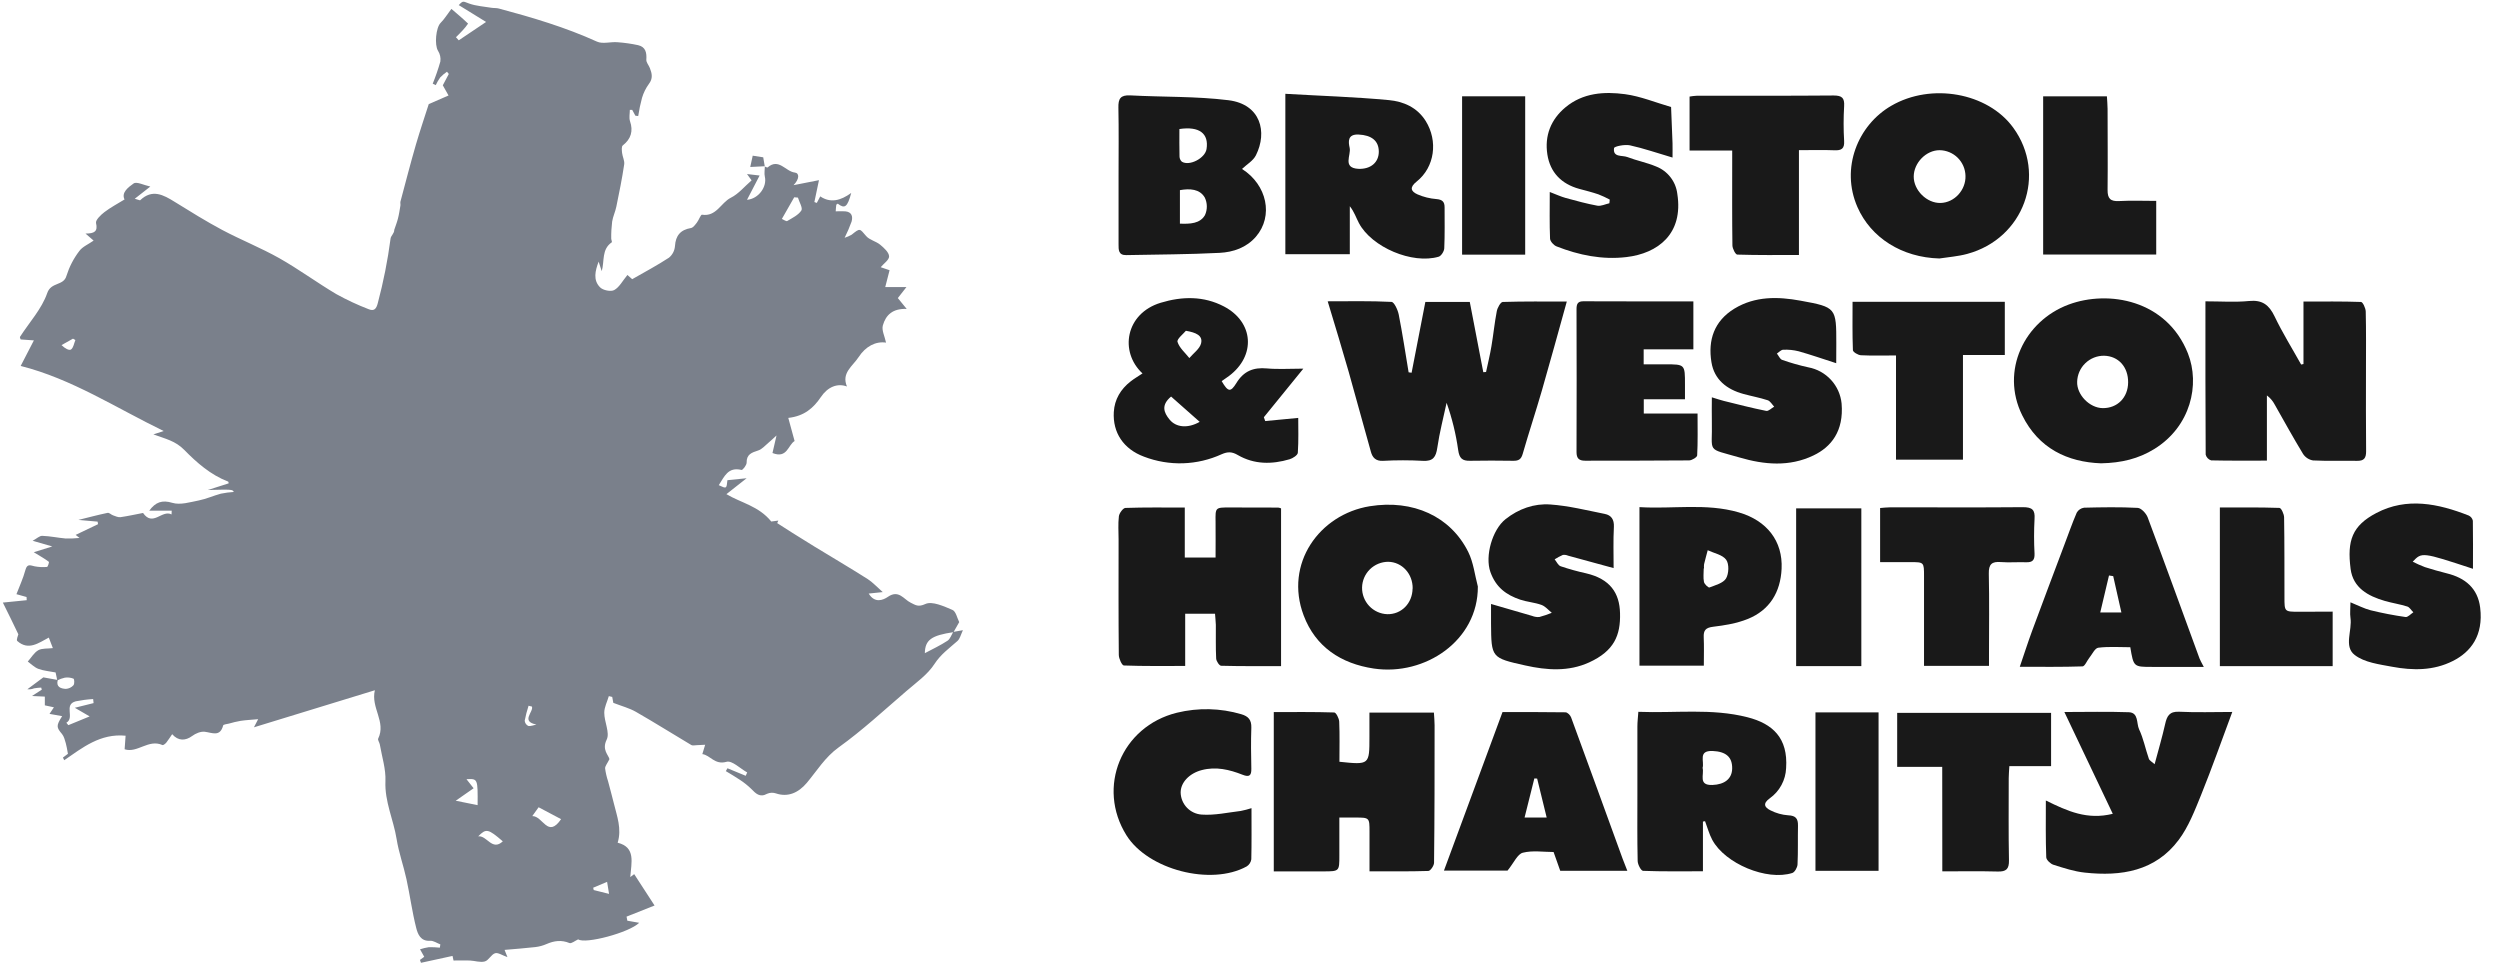
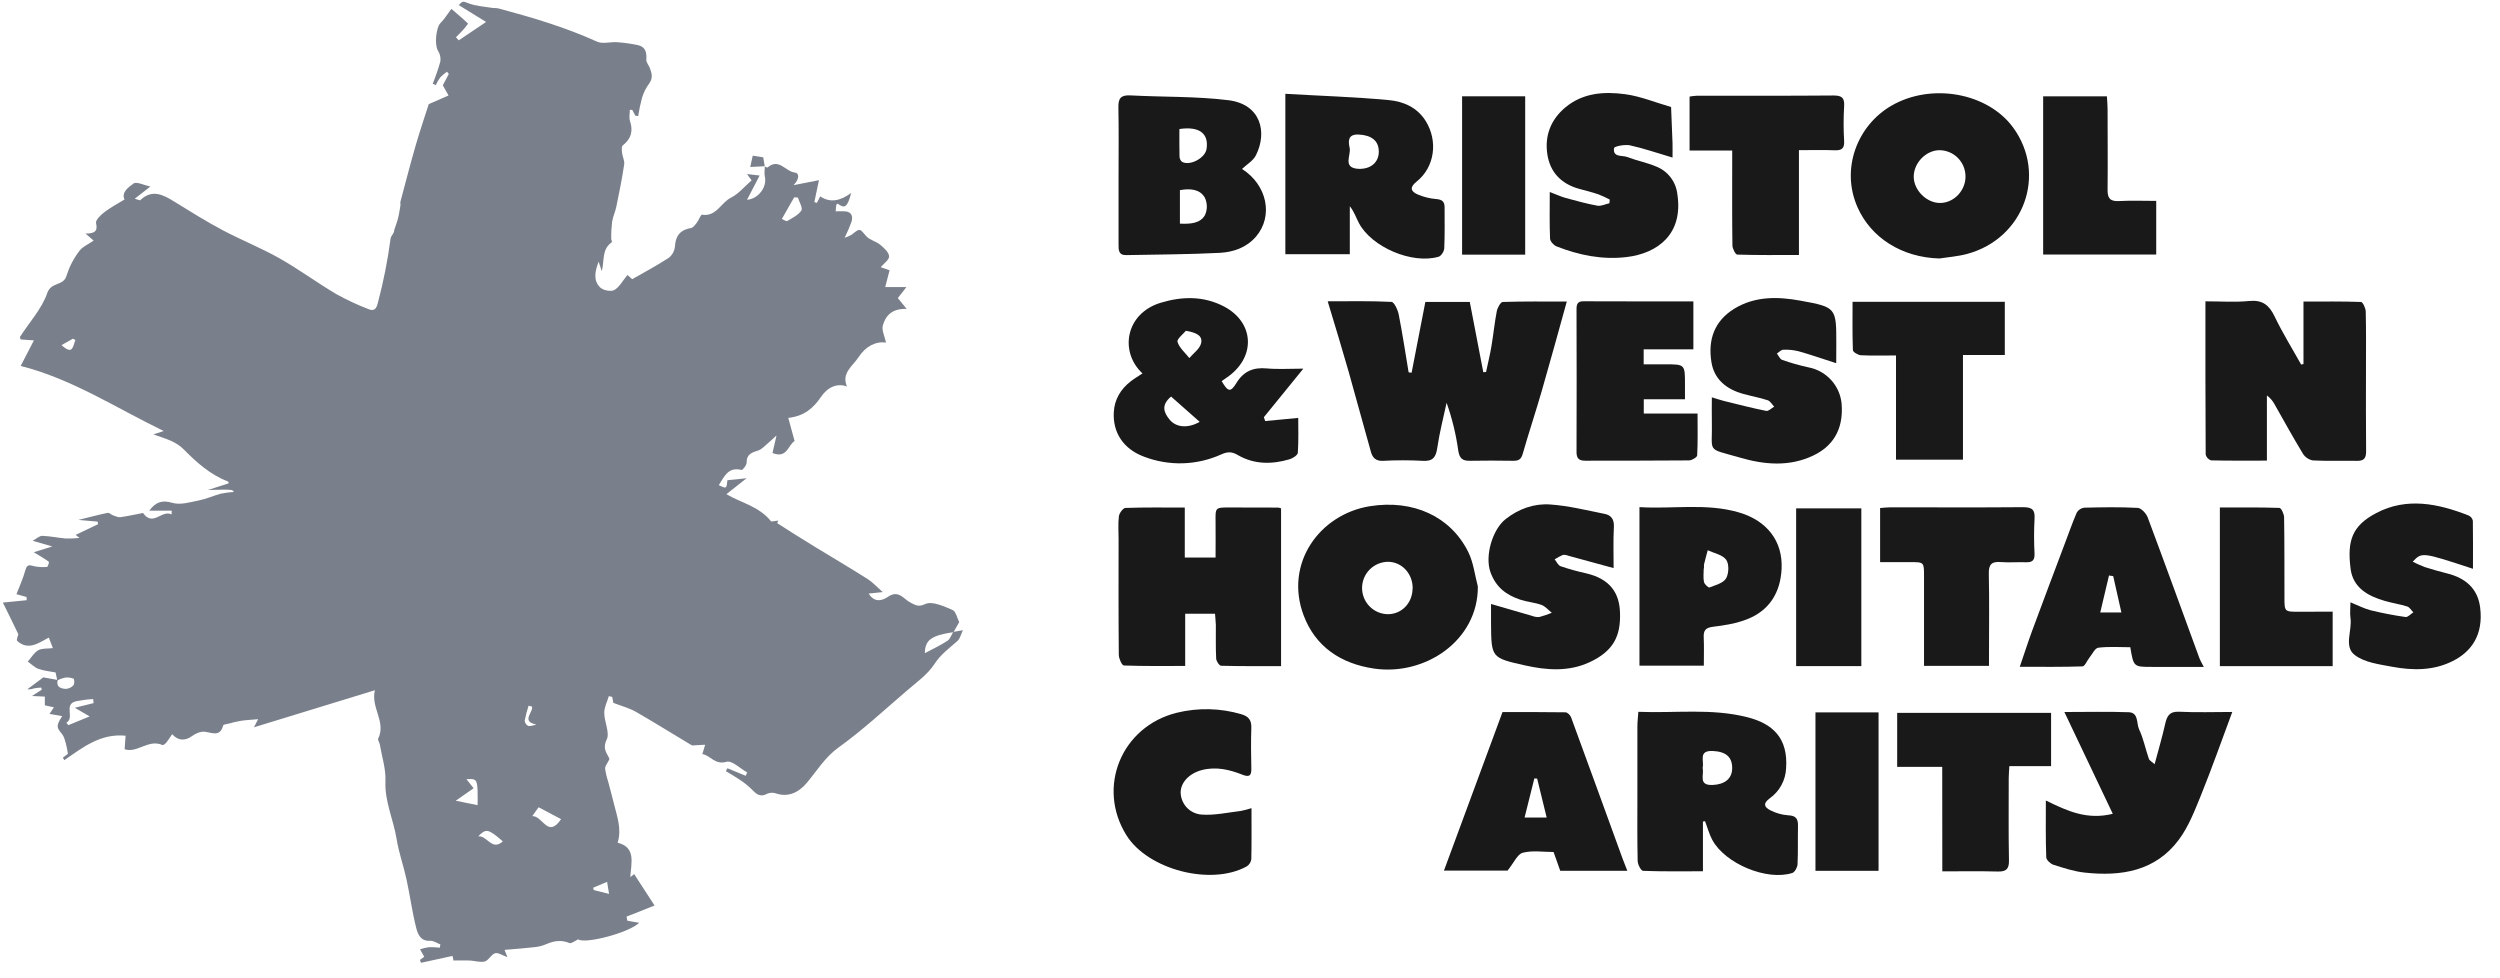
<svg xmlns="http://www.w3.org/2000/svg" width="92" height="36" viewBox="0 0 92 36" fill="none">
  <g clip-path="url(#clip0_2930_2249)">
    <path d="M28.142 6.127C28.179 6.141 28.234 6.175 28.248 6.162C28.658 5.803 28.91 6.312 29.249 6.35C29.419 6.368 29.427 6.582 29.203 6.814L30.138 6.63C30.073 6.939 30.021 7.186 29.969 7.435L30.058 7.468L30.185 7.227C30.564 7.483 30.936 7.382 31.325 7.101C31.186 7.627 31.085 7.693 30.829 7.495C30.81 7.51 30.778 7.522 30.775 7.539C30.763 7.617 30.761 7.689 30.754 7.777C30.882 7.777 30.994 7.768 31.105 7.777C31.347 7.799 31.392 7.967 31.337 8.158C31.264 8.36 31.178 8.559 31.082 8.751C31.172 8.722 31.259 8.684 31.341 8.637C31.656 8.384 31.632 8.405 31.874 8.686C31.998 8.832 32.235 8.877 32.389 9.004C32.529 9.121 32.712 9.283 32.719 9.433C32.725 9.564 32.514 9.705 32.41 9.833L32.736 9.944C32.682 10.155 32.634 10.338 32.577 10.563H33.358L33.04 10.969L33.366 11.368C32.854 11.349 32.599 11.587 32.489 11.975C32.439 12.151 32.557 12.374 32.606 12.608C32.225 12.552 31.855 12.745 31.595 13.144C31.379 13.475 30.956 13.724 31.168 14.223C30.817 14.091 30.459 14.239 30.209 14.61C29.94 15.009 29.602 15.313 29.009 15.379C29.087 15.666 29.164 15.936 29.241 16.23C29 16.372 28.971 16.889 28.427 16.671L28.576 16.025C28.442 16.147 28.361 16.226 28.275 16.297C28.153 16.397 28.042 16.534 27.9 16.578C27.661 16.656 27.47 16.718 27.476 17.027C27.476 17.12 27.329 17.305 27.287 17.294C26.787 17.17 26.651 17.551 26.451 17.854C26.737 17.99 26.737 17.99 26.769 17.671L27.476 17.599L26.732 18.185C27.274 18.509 27.92 18.619 28.383 19.192L28.643 19.157C28.628 19.188 28.614 19.22 28.601 19.251C28.787 19.37 28.973 19.491 29.161 19.609C29.43 19.777 29.697 19.946 29.968 20.111C30.622 20.51 31.284 20.899 31.928 21.308C32.112 21.424 32.263 21.594 32.485 21.789L31.968 21.843C32.191 22.212 32.5 22.084 32.674 21.964C33.075 21.689 33.253 22.052 33.513 22.179C33.691 22.266 33.788 22.35 34.054 22.227C34.304 22.112 34.732 22.31 35.05 22.445C35.178 22.498 35.224 22.748 35.299 22.894C35.235 23.008 35.162 23.136 35.089 23.263C34.28 23.384 34.043 23.545 34.034 24.037C34.327 23.882 34.609 23.749 34.867 23.58C34.967 23.515 35.011 23.365 35.081 23.254L35.435 23.191C35.358 23.358 35.325 23.507 35.235 23.588C34.938 23.853 34.623 24.073 34.389 24.433C34.134 24.828 33.714 25.121 33.346 25.439C32.529 26.141 31.737 26.876 30.865 27.502C30.361 27.864 30.064 28.364 29.69 28.81C29.381 29.176 28.994 29.347 28.554 29.197C28.449 29.161 28.334 29.166 28.232 29.21C27.96 29.361 27.813 29.202 27.645 29.03C27.516 28.906 27.376 28.794 27.227 28.697C27.06 28.582 26.884 28.484 26.711 28.378L26.77 28.272L27.442 28.549L27.497 28.426C27.241 28.284 26.937 27.977 26.738 28.034C26.3 28.16 26.138 27.789 25.846 27.751L25.95 27.407C25.844 27.412 25.737 27.42 25.631 27.423C25.568 27.423 25.491 27.447 25.442 27.418C24.761 27.013 24.09 26.59 23.402 26.196C23.163 26.059 22.885 25.987 22.57 25.865L22.53 25.647L22.405 25.617C22.346 25.822 22.236 26.027 22.237 26.23C22.237 26.566 22.45 26.967 22.326 27.218C22.142 27.592 22.392 27.782 22.428 27.936C22.345 28.104 22.263 28.194 22.268 28.278C22.289 28.437 22.325 28.594 22.376 28.747C22.448 29.024 22.525 29.299 22.593 29.577C22.706 30.042 22.886 30.5 22.73 31.012C23.404 31.181 23.233 31.742 23.194 32.276L23.338 32.168C23.589 32.555 23.835 32.934 24.088 33.323L23.057 33.732C23.067 33.782 23.076 33.832 23.086 33.882L23.522 33.959C23.154 34.323 21.531 34.751 21.277 34.568C21.157 34.623 21.027 34.733 20.956 34.704C20.661 34.582 20.393 34.619 20.114 34.74C19.984 34.797 19.846 34.835 19.705 34.852C19.334 34.895 18.961 34.921 18.568 34.956C18.578 34.98 18.609 35.06 18.674 35.222C18.483 35.157 18.328 35.045 18.219 35.079C18.075 35.125 17.983 35.342 17.841 35.381C17.674 35.428 17.476 35.355 17.292 35.347C17.108 35.339 16.934 35.347 16.69 35.347C16.69 35.335 16.66 35.209 16.653 35.178L15.492 35.431C15.478 35.396 15.466 35.36 15.454 35.325L15.612 35.21L15.457 34.934C15.563 34.899 15.672 34.873 15.783 34.856C15.917 34.854 16.052 34.86 16.186 34.874L16.205 34.754C16.08 34.707 15.951 34.613 15.83 34.621C15.473 34.646 15.372 34.367 15.316 34.145C15.166 33.557 15.088 32.95 14.958 32.355C14.851 31.859 14.674 31.375 14.595 30.875C14.481 30.163 14.152 29.501 14.184 28.748C14.204 28.301 14.054 27.846 13.977 27.395C13.964 27.321 13.893 27.23 13.917 27.181C14.218 26.562 13.639 26.046 13.795 25.401L9.345 26.765L9.5 26.466C9.247 26.489 9.05 26.498 8.856 26.527C8.71 26.553 8.565 26.587 8.422 26.629C8.345 26.648 8.223 26.658 8.213 26.696C8.097 27.128 7.816 26.964 7.536 26.929C7.387 26.91 7.196 26.991 7.072 27.084C6.826 27.265 6.559 27.275 6.336 27.018C6.259 27.128 6.196 27.232 6.12 27.328C6.085 27.371 6.007 27.431 5.979 27.418C5.463 27.186 5.056 27.727 4.586 27.573L4.622 27.074C3.688 26.984 3.038 27.514 2.363 27.976L2.316 27.878L2.5 27.74C2.465 27.562 2.452 27.453 2.422 27.353C2.386 27.235 2.358 27.103 2.283 27.013C2.074 26.765 2.061 26.71 2.287 26.354L1.822 26.271L1.984 26.029L1.65 25.957V25.635L1.176 25.613L1.537 25.381L1.517 25.303C1.429 25.307 1.341 25.316 1.253 25.331C1.176 25.363 1.091 25.374 1.008 25.364L1.595 24.927L2.126 25.023C2.054 25.284 2.241 25.341 2.422 25.351C2.53 25.345 2.631 25.297 2.703 25.217C2.746 25.169 2.74 24.99 2.703 24.974C2.602 24.935 2.493 24.922 2.386 24.938C2.29 24.96 2.196 24.994 2.108 25.038L2.046 24.746C1.832 24.704 1.613 24.687 1.414 24.615C1.27 24.562 1.152 24.438 1.022 24.345C1.15 24.202 1.254 24.017 1.409 23.928C1.55 23.85 1.751 23.876 1.945 23.85C1.887 23.702 1.847 23.596 1.796 23.463C1.424 23.658 1.049 23.956 0.635 23.588C0.592 23.551 0.667 23.381 0.675 23.342C0.492 22.959 0.318 22.602 0.105 22.175L0.983 22.087L0.977 21.97L0.605 21.866C0.718 21.569 0.854 21.28 0.935 20.976C1 20.73 1.123 20.809 1.277 20.841C1.426 20.869 1.579 20.877 1.73 20.863C1.759 20.863 1.815 20.688 1.797 20.674C1.654 20.566 1.499 20.478 1.344 20.383L1.243 20.322L1.924 20.109L1.201 19.901C1.352 19.819 1.456 19.715 1.556 19.719C1.845 19.729 2.13 19.791 2.419 19.817C2.589 19.82 2.758 19.814 2.927 19.797L2.784 19.684L3.608 19.29L3.592 19.196L2.884 19.133C3.249 19.043 3.603 18.948 3.961 18.873C4.018 18.861 4.092 18.942 4.161 18.965C4.25 18.996 4.346 19.043 4.432 19.032C4.711 18.992 4.987 18.93 5.264 18.877C5.626 19.401 5.961 18.744 6.313 18.931L6.319 18.792H5.493C5.725 18.477 5.964 18.39 6.344 18.505C6.634 18.592 6.996 18.479 7.318 18.416C7.593 18.361 7.86 18.239 8.128 18.167C8.285 18.135 8.443 18.114 8.602 18.104C8.567 18.009 8.519 18.01 7.648 18.032L8.416 17.787C8.41 17.765 8.408 17.727 8.395 17.722C7.756 17.48 7.234 17.02 6.786 16.561C6.453 16.221 6.089 16.15 5.644 15.985L6.024 15.862C4.253 15.002 2.645 13.944 0.761 13.467L1.247 12.526L0.76 12.492C0.753 12.463 0.723 12.415 0.736 12.396C1.08 11.861 1.537 11.368 1.738 10.785C1.882 10.367 2.344 10.528 2.447 10.147C2.55 9.82 2.708 9.514 2.916 9.241C3.034 9.077 3.257 8.988 3.445 8.854L3.147 8.595C3.474 8.595 3.607 8.518 3.534 8.208C3.509 8.101 3.708 7.908 3.844 7.805C4.072 7.631 4.33 7.495 4.583 7.34C4.455 7.088 4.725 6.886 4.918 6.751C5.029 6.674 5.294 6.814 5.532 6.865L4.959 7.314C5.113 7.357 5.148 7.377 5.158 7.369C5.603 6.946 6.009 7.167 6.428 7.428C7.005 7.785 7.583 8.145 8.181 8.464C8.871 8.83 9.601 9.12 10.281 9.503C10.998 9.909 11.666 10.402 12.376 10.823C12.761 11.036 13.16 11.222 13.57 11.38C13.762 11.457 13.848 11.375 13.903 11.153C14.111 10.372 14.268 9.579 14.373 8.778C14.385 8.675 14.514 8.585 14.508 8.46C14.553 8.323 14.608 8.188 14.643 8.049C14.684 7.894 14.708 7.728 14.735 7.566C14.743 7.52 14.726 7.468 14.735 7.424C14.923 6.721 15.104 6.017 15.306 5.319C15.461 4.79 15.638 4.269 15.778 3.831L16.506 3.514C16.445 3.407 16.385 3.3 16.295 3.139C16.345 3.044 16.43 2.883 16.516 2.722L16.449 2.639C16.36 2.7 16.276 2.77 16.201 2.848C16.137 2.938 16.082 3.034 16.035 3.133L15.924 3.08C16.032 2.814 16.126 2.542 16.205 2.265C16.225 2.127 16.194 1.986 16.119 1.869C15.984 1.654 16.041 1.017 16.213 0.844C16.351 0.707 16.454 0.534 16.611 0.327C16.827 0.511 17.033 0.683 17.225 0.869C17.165 0.957 17.098 1.041 17.024 1.119C16.947 1.206 16.861 1.287 16.779 1.37L16.882 1.484L17.888 0.808L16.882 0.188C17.047 0.012 17.037 0.05 17.269 0.132C17.529 0.224 17.816 0.24 18.092 0.287C18.181 0.301 18.273 0.29 18.358 0.314C19.588 0.643 20.805 1.003 21.969 1.532C22.18 1.628 22.471 1.532 22.723 1.554C22.978 1.572 23.232 1.608 23.481 1.662C23.76 1.726 23.803 1.938 23.785 2.197C23.778 2.295 23.874 2.399 23.916 2.507C23.994 2.704 24.033 2.888 23.881 3.086C23.767 3.242 23.681 3.417 23.626 3.602C23.567 3.822 23.52 4.045 23.486 4.27L23.382 4.258C23.343 4.186 23.305 4.114 23.265 4.042H23.178C23.178 4.183 23.143 4.336 23.185 4.462C23.308 4.82 23.222 5.115 22.918 5.352C22.867 5.392 22.882 5.537 22.893 5.63C22.909 5.772 22.992 5.918 22.97 6.052C22.893 6.572 22.787 7.09 22.681 7.606C22.644 7.792 22.556 7.969 22.527 8.155C22.502 8.361 22.49 8.568 22.493 8.775C22.493 8.823 22.531 8.904 22.514 8.916C22.132 9.18 22.252 9.602 22.144 9.979L22.03 9.628C21.905 9.96 21.815 10.308 22.085 10.576C22.193 10.684 22.48 10.742 22.603 10.674C22.791 10.572 22.907 10.34 23.089 10.119L23.265 10.274C23.73 10.008 24.187 9.765 24.619 9.482C24.682 9.43 24.734 9.365 24.772 9.292C24.81 9.219 24.832 9.139 24.839 9.057C24.863 8.67 25.041 8.456 25.43 8.391C25.508 8.377 25.585 8.269 25.645 8.192C25.718 8.097 25.788 7.894 25.833 7.901C26.362 7.984 26.529 7.459 26.896 7.276C27.179 7.135 27.398 6.863 27.659 6.637L27.49 6.405L27.954 6.459C27.793 6.769 27.645 7.052 27.49 7.353C27.918 7.317 28.234 6.87 28.146 6.502C28.118 6.383 28.146 6.25 28.146 6.124L28.142 6.127ZM3.444 25.874L3.428 25.725C3.213 25.738 3 25.766 2.789 25.808C2.33 25.929 2.764 26.41 2.442 26.597L2.515 26.686L3.299 26.364L2.753 26.046L3.444 25.874ZM17.576 29.629C17.584 28.653 17.584 28.653 17.166 28.674C17.259 28.791 17.341 28.895 17.429 29.008L16.77 29.467L17.576 29.629ZM19.821 29.707L19.588 30.032C19.981 30.024 20.155 30.867 20.648 30.145L19.821 29.707ZM29.364 7.272L29.227 7.26L28.773 8.056C28.84 8.084 28.933 8.156 28.97 8.133C29.158 8.021 29.378 7.916 29.49 7.746C29.549 7.655 29.412 7.434 29.364 7.272ZM17.599 30.776C17.922 30.74 18.109 31.332 18.503 30.961C17.962 30.495 17.89 30.481 17.599 30.776ZM19.572 26.001L19.451 25.971C19.393 26.151 19.345 26.335 19.309 26.521C19.312 26.562 19.326 26.601 19.349 26.635C19.372 26.669 19.403 26.696 19.44 26.714C19.533 26.732 19.64 26.683 19.74 26.663C19.146 26.547 19.647 26.192 19.575 26.001H19.572ZM22.413 32.895C22.384 32.711 22.366 32.608 22.341 32.452L21.829 32.668L21.849 32.754L22.413 32.895ZM2.774 12.513L2.686 12.463L2.264 12.7C2.386 12.821 2.544 12.909 2.612 12.862C2.703 12.8 2.723 12.635 2.774 12.513Z" fill="#7A808B" />
    <path d="M51.947 13.717C52.115 12.853 52.283 11.988 52.453 11.111H54.088C54.256 11.985 54.421 12.841 54.585 13.697L54.687 13.689C54.754 13.373 54.832 13.058 54.885 12.74C54.958 12.312 54.999 11.878 55.082 11.451C55.107 11.323 55.222 11.114 55.302 11.112C56.08 11.087 56.861 11.097 57.658 11.097C57.342 12.231 57.049 13.306 56.74 14.376C56.515 15.155 56.259 15.924 56.035 16.704C55.977 16.907 55.881 16.961 55.682 16.957C55.153 16.948 54.624 16.948 54.096 16.957C53.812 16.963 53.703 16.866 53.661 16.562C53.578 15.97 53.435 15.387 53.235 14.823C53.117 15.373 52.973 15.919 52.893 16.475C52.843 16.819 52.738 16.981 52.363 16.959C51.873 16.932 51.382 16.932 50.892 16.959C50.625 16.973 50.505 16.833 50.45 16.629C50.171 15.652 49.912 14.668 49.633 13.688C49.39 12.837 49.131 11.99 48.859 11.088C49.667 11.088 50.438 11.07 51.207 11.11C51.306 11.114 51.439 11.404 51.473 11.574C51.612 12.279 51.719 12.991 51.837 13.701L51.947 13.717Z" fill="#191919" />
    <path d="M84.768 13.396V11.097C85.505 11.097 86.196 11.087 86.885 11.112C86.95 11.112 87.056 11.34 87.059 11.464C87.076 12.173 87.068 12.882 87.068 13.591C87.068 14.598 87.062 15.604 87.073 16.61C87.073 16.859 86.995 16.963 86.744 16.959C86.202 16.951 85.66 16.971 85.118 16.944C85.044 16.931 84.973 16.904 84.91 16.862C84.847 16.821 84.793 16.767 84.752 16.704C84.391 16.109 84.055 15.499 83.713 14.895C83.643 14.76 83.544 14.643 83.422 14.552V16.951C82.701 16.951 82.034 16.958 81.369 16.942C81.32 16.926 81.276 16.899 81.241 16.861C81.206 16.824 81.181 16.778 81.169 16.729C81.157 14.871 81.16 13.019 81.16 11.089C81.725 11.089 82.25 11.128 82.765 11.077C83.252 11.029 83.501 11.219 83.704 11.642C83.995 12.25 84.353 12.825 84.682 13.415L84.768 13.396Z" fill="#191919" />
    <path d="M44.713 22.585H43.615V24.507C42.841 24.507 42.099 24.518 41.359 24.49C41.288 24.49 41.173 24.236 41.172 24.103C41.158 22.685 41.163 21.267 41.164 19.849C41.164 19.566 41.141 19.28 41.175 18.998C41.19 18.883 41.33 18.695 41.414 18.692C42.131 18.667 42.849 18.678 43.6 18.678V20.518H44.733C44.733 20.088 44.738 19.646 44.733 19.202C44.725 18.674 44.721 18.674 45.258 18.675C45.851 18.675 46.445 18.676 47.039 18.679C47.075 18.685 47.109 18.694 47.143 18.708V24.513C46.399 24.513 45.672 24.52 44.939 24.5C44.872 24.5 44.759 24.33 44.755 24.234C44.734 23.823 44.747 23.41 44.743 22.996C44.738 22.857 44.722 22.719 44.713 22.585Z" fill="#191919" />
-     <path d="M49.291 28.033C50.395 28.148 50.395 28.148 50.395 27.121V26.224H52.768C52.777 26.387 52.793 26.538 52.793 26.688C52.793 28.375 52.793 30.062 52.773 31.749C52.773 31.855 52.641 32.048 52.565 32.051C51.86 32.074 51.154 32.064 50.398 32.064V30.611C50.398 30.085 50.398 30.085 49.856 30.086H49.288C49.288 30.575 49.288 31.033 49.288 31.491C49.288 32.06 49.288 32.066 48.713 32.067H46.875V26.204C47.616 26.204 48.358 26.195 49.1 26.219C49.167 26.219 49.278 26.437 49.283 26.557C49.304 27.043 49.291 27.531 49.291 28.033Z" fill="#191919" />
    <path d="M62.668 30.234V32.063C61.903 32.063 61.184 32.075 60.467 32.047C60.39 32.047 60.269 31.815 60.266 31.686C60.247 30.875 60.256 30.061 60.256 29.251C60.256 28.412 60.256 27.574 60.256 26.737C60.256 26.572 60.276 26.407 60.291 26.195C61.648 26.25 62.99 26.057 64.308 26.395C65.237 26.632 65.804 27.159 65.729 28.267C65.72 28.485 65.662 28.698 65.558 28.89C65.455 29.082 65.308 29.248 65.131 29.375C64.859 29.57 64.933 29.713 65.156 29.822C65.358 29.925 65.58 29.987 65.807 30.003C66.084 30.014 66.17 30.127 66.166 30.38C66.156 30.857 66.172 31.334 66.149 31.81C66.144 31.922 66.047 32.097 65.956 32.126C65.019 32.425 63.479 31.782 63.01 30.904C62.896 30.69 62.833 30.449 62.746 30.22L62.668 30.234ZM62.655 28.258C62.725 28.5 62.477 28.906 63.017 28.887C63.47 28.871 63.738 28.655 63.744 28.282C63.751 27.855 63.512 27.657 63.022 27.636C62.477 27.617 62.729 28.021 62.655 28.258Z" fill="#191919" />
    <path d="M47.301 3.452C48.601 3.529 49.861 3.566 51.113 3.684C51.641 3.734 52.149 3.946 52.466 4.453C52.922 5.185 52.803 6.148 52.132 6.682C51.864 6.895 51.916 7.041 52.164 7.153C52.385 7.249 52.62 7.307 52.861 7.326C53.076 7.344 53.162 7.424 53.161 7.631C53.161 8.133 53.171 8.637 53.149 9.138C53.144 9.247 53.037 9.419 52.943 9.447C51.974 9.733 50.477 9.098 50.008 8.209C49.903 8.011 49.836 7.793 49.673 7.589V9.355H47.301V3.452ZM50.74 5.584C50.74 5.181 50.474 4.973 49.994 4.951C49.589 4.933 49.616 5.212 49.667 5.439C49.727 5.709 49.391 6.178 49.986 6.213C50.447 6.233 50.739 5.972 50.74 5.584Z" fill="#191919" />
-     <path d="M77.316 17.05C76.088 17.004 75.022 16.508 74.417 15.282C73.608 13.646 74.495 11.813 76.129 11.207C77.591 10.665 79.732 11.032 80.515 13.004C80.967 14.145 80.622 15.694 79.276 16.525C78.701 16.879 78.075 17.036 77.316 17.05ZM78.315 14.077C78.322 13.506 77.961 13.104 77.432 13.091C77.174 13.088 76.925 13.187 76.739 13.367C76.553 13.546 76.446 13.791 76.439 14.05C76.423 14.527 76.896 15.014 77.381 15.019C77.92 15.024 78.309 14.632 78.315 14.077Z" fill="#191919" />
    <path d="M71.369 9.512C69.988 9.474 68.85 8.75 68.354 7.621C67.724 6.185 68.371 4.602 69.602 3.891C71.065 3.04 73.147 3.405 74.088 4.7C75.337 6.421 74.48 8.781 72.392 9.344C72.06 9.435 71.71 9.459 71.369 9.512ZM71.377 5.527C70.881 5.527 70.429 5.991 70.425 6.495C70.422 6.999 70.904 7.483 71.415 7.469C71.927 7.455 72.344 6.99 72.33 6.476C72.326 6.225 72.224 5.986 72.046 5.808C71.868 5.631 71.628 5.53 71.377 5.527Z" fill="#191919" />
    <path d="M54.385 21.584C54.396 23.573 52.442 24.881 50.559 24.603C49.342 24.422 48.409 23.801 47.974 22.646C47.257 20.745 48.552 18.93 50.408 18.629C52 18.374 53.381 19.001 54.032 20.314C54.224 20.7 54.272 21.158 54.385 21.584ZM51.986 21.657C51.993 21.116 51.595 20.681 51.085 20.674C50.833 20.675 50.591 20.775 50.411 20.952C50.232 21.129 50.129 21.369 50.124 21.621C50.12 21.873 50.214 22.117 50.387 22.301C50.56 22.484 50.798 22.593 51.05 22.602C51.569 22.615 51.977 22.203 51.983 21.657L51.986 21.657Z" fill="#191919" />
    <path d="M42.044 13.742C41.185 12.947 41.419 11.532 42.715 11.141C43.503 10.902 44.297 10.887 45.044 11.279C46.14 11.856 46.222 13.087 45.23 13.834C45.14 13.901 45.047 13.963 44.958 14.026C45.191 14.424 45.283 14.447 45.5 14.094C45.769 13.657 46.125 13.512 46.621 13.558C47.038 13.596 47.46 13.566 47.963 13.566L46.51 15.354L46.559 15.495L47.775 15.379C47.775 15.755 47.791 16.21 47.76 16.661C47.755 16.75 47.576 16.866 47.457 16.901C46.805 17.093 46.156 17.096 45.552 16.746C45.342 16.623 45.188 16.614 44.956 16.716C44.51 16.92 44.027 17.033 43.536 17.049C43.045 17.064 42.557 16.981 42.098 16.805C41.343 16.524 40.944 15.92 40.988 15.161C41.015 14.697 41.242 14.321 41.607 14.036C41.739 13.933 41.881 13.851 42.044 13.742ZM44.146 15.522L43.096 14.593C42.718 14.909 42.83 15.185 43.04 15.44C43.278 15.732 43.712 15.774 44.149 15.524L44.146 15.522ZM43.642 12.171C43.55 12.285 43.303 12.475 43.332 12.58C43.4 12.803 43.614 12.981 43.768 13.177C43.918 12.998 44.151 12.837 44.2 12.635C44.271 12.346 44.009 12.236 43.642 12.173V12.171Z" fill="#191919" />
    <path d="M45.706 6.217C46.628 6.803 46.872 7.949 46.219 8.709C45.87 9.114 45.382 9.279 44.884 9.305C43.74 9.364 42.593 9.364 41.447 9.388C41.154 9.394 41.163 9.189 41.163 8.99C41.163 8.14 41.163 7.288 41.163 6.435C41.163 5.61 41.174 4.785 41.157 3.958C41.15 3.631 41.234 3.494 41.59 3.51C42.796 3.575 44.014 3.54 45.208 3.688C46.402 3.837 46.644 4.865 46.219 5.712C46.118 5.917 45.883 6.049 45.706 6.217ZM43.402 4.746C43.402 5.099 43.397 5.43 43.406 5.76C43.407 5.797 43.415 5.832 43.43 5.865C43.445 5.898 43.467 5.928 43.494 5.952C43.776 6.122 44.35 5.82 44.401 5.483C44.489 4.914 44.139 4.639 43.402 4.748V4.746ZM43.421 8.23C43.797 8.245 44.158 8.23 44.341 7.92C44.389 7.817 44.413 7.704 44.411 7.591C44.41 7.477 44.383 7.365 44.333 7.264C44.147 6.954 43.791 6.932 43.421 6.997V8.23Z" fill="#191919" />
    <path d="M75.287 29.458C76.085 29.852 76.811 30.181 77.75 29.948L75.969 26.202C76.782 26.202 77.561 26.182 78.34 26.21C78.709 26.224 78.616 26.622 78.719 26.84C78.881 27.181 78.952 27.563 79.078 27.923C79.101 27.99 79.192 28.033 79.29 28.123C79.431 27.594 79.57 27.124 79.677 26.647C79.743 26.353 79.832 26.174 80.197 26.192C80.836 26.224 81.477 26.2 82.148 26.2C81.757 27.25 81.401 28.262 81 29.255C80.768 29.825 80.54 30.421 80.178 30.906C79.317 32.06 78.059 32.257 76.722 32.112C76.331 32.071 75.948 31.944 75.568 31.824C75.457 31.789 75.306 31.646 75.302 31.549C75.277 30.883 75.287 30.218 75.287 29.458Z" fill="#191919" />
    <path d="M53.137 32.039L55.292 26.205C56.045 26.205 56.827 26.2 57.61 26.213C57.681 26.213 57.788 26.319 57.816 26.398C58.453 28.13 59.081 29.865 59.712 31.6C59.762 31.737 59.818 31.871 59.886 32.046H57.417C57.34 31.837 57.262 31.614 57.172 31.354C56.802 31.354 56.398 31.288 56.04 31.38C55.843 31.43 55.714 31.746 55.477 32.039H53.137ZM56.567 28.652L56.464 28.646C56.345 29.122 56.226 29.599 56.104 30.086H56.918C56.795 29.579 56.681 29.116 56.567 28.652Z" fill="#191919" />
    <path d="M81.099 24.542H79.198C78.516 24.542 78.516 24.542 78.395 23.818C78.008 23.818 77.607 23.787 77.217 23.836C77.091 23.852 76.991 24.08 76.883 24.213C76.799 24.319 76.723 24.518 76.638 24.523C75.895 24.548 75.153 24.538 74.328 24.538C74.495 24.051 74.632 23.622 74.788 23.199C75.175 22.154 75.568 21.11 75.96 20.07C76.115 19.667 76.253 19.26 76.424 18.866C76.452 18.816 76.491 18.774 76.538 18.743C76.585 18.711 76.639 18.691 76.695 18.683C77.352 18.667 78.011 18.655 78.667 18.69C78.797 18.697 78.976 18.89 79.033 19.035C79.68 20.764 80.308 22.5 80.943 24.234C80.971 24.309 81.017 24.381 81.099 24.542ZM77.766 21.202L77.611 21.178C77.504 21.628 77.398 22.079 77.289 22.539H78.067C77.961 22.058 77.863 21.63 77.766 21.202Z" fill="#191919" />
    <path d="M59.381 20.906C58.784 20.742 58.244 20.596 57.703 20.448C57.644 20.422 57.579 20.413 57.514 20.421C57.409 20.467 57.308 20.521 57.211 20.583C57.283 20.671 57.339 20.806 57.432 20.838C57.736 20.941 58.046 21.027 58.36 21.096C59.251 21.302 59.599 21.82 59.617 22.563C59.641 23.382 59.398 23.956 58.482 24.376C57.723 24.723 56.922 24.666 56.131 24.489C54.88 24.211 54.881 24.203 54.87 22.955C54.87 22.715 54.87 22.476 54.87 22.226C55.407 22.381 55.894 22.526 56.382 22.665C56.466 22.699 56.556 22.713 56.647 22.706C56.803 22.664 56.957 22.613 57.106 22.551C56.981 22.451 56.87 22.313 56.727 22.261C56.476 22.17 56.199 22.152 55.944 22.067C55.431 21.894 55.048 21.615 54.847 21.05C54.639 20.465 54.918 19.491 55.402 19.107C55.886 18.723 56.457 18.522 57.051 18.565C57.724 18.612 58.39 18.779 59.055 18.912C59.294 18.959 59.404 19.116 59.391 19.389C59.364 19.888 59.381 20.39 59.381 20.906Z" fill="#191919" />
    <path d="M67.573 13.366C67.064 13.202 66.632 13.052 66.194 12.928C66.007 12.881 65.815 12.861 65.622 12.87C65.545 12.87 65.468 12.961 65.39 13.012C65.454 13.089 65.502 13.217 65.584 13.244C65.899 13.355 66.221 13.447 66.547 13.518C66.868 13.577 67.161 13.74 67.382 13.98C67.603 14.221 67.739 14.527 67.771 14.851C67.856 15.869 67.384 16.45 66.738 16.759C65.848 17.188 64.922 17.101 64.02 16.837C62.755 16.471 63.028 16.697 62.996 15.489C62.989 15.222 62.996 14.955 62.996 14.621C63.179 14.677 63.306 14.721 63.43 14.752C63.952 14.881 64.471 15.016 64.998 15.121C65.081 15.138 65.192 15.019 65.29 14.966C65.213 14.884 65.145 14.759 65.049 14.728C64.757 14.633 64.451 14.578 64.154 14.496C63.545 14.329 63.085 13.971 62.981 13.33C62.848 12.514 63.08 11.814 63.827 11.357C64.592 10.893 65.428 10.913 66.26 11.065C67.576 11.305 67.576 11.323 67.576 12.649C67.574 12.867 67.573 13.084 67.573 13.366Z" fill="#191919" />
    <path d="M61.549 5.798C60.986 5.634 60.49 5.459 59.981 5.348C59.793 5.307 59.406 5.385 59.397 5.45C59.346 5.802 59.696 5.706 59.885 5.779C60.232 5.912 60.604 5.983 60.946 6.127C61.154 6.208 61.337 6.345 61.474 6.522C61.612 6.699 61.698 6.91 61.725 7.133C61.957 8.61 61.008 9.326 59.848 9.461C58.963 9.565 58.105 9.391 57.281 9.067C57.177 9.027 57.049 8.884 57.042 8.785C57.019 8.235 57.031 7.683 57.031 7.065C57.258 7.151 57.436 7.235 57.623 7.287C58.006 7.391 58.393 7.498 58.78 7.569C58.918 7.594 59.076 7.513 59.225 7.48L59.239 7.345C59.103 7.272 58.963 7.207 58.819 7.151C58.587 7.073 58.355 7.014 58.115 6.95C57.462 6.771 57.046 6.348 56.943 5.684C56.837 4.997 57.068 4.4 57.607 3.951C58.251 3.414 59.033 3.363 59.803 3.466C60.378 3.544 60.932 3.776 61.496 3.938C61.514 4.383 61.533 4.829 61.549 5.275C61.553 5.44 61.549 5.606 61.549 5.798Z" fill="#191919" />
    <path d="M91.005 20.932C89.124 20.313 89.124 20.313 88.788 20.671C88.933 20.745 89.082 20.811 89.234 20.869C89.504 20.955 89.776 21.032 90.05 21.101C90.721 21.267 91.183 21.65 91.27 22.36C91.397 23.394 90.919 23.996 90.264 24.325C89.551 24.684 88.793 24.678 88.034 24.537C87.557 24.447 87.013 24.382 86.652 24.102C86.243 23.788 86.568 23.197 86.497 22.733C86.472 22.57 86.497 22.401 86.497 22.165C86.775 22.277 87 22.397 87.24 22.458C87.664 22.562 88.092 22.645 88.524 22.706C88.61 22.718 88.715 22.594 88.811 22.533C88.734 22.459 88.675 22.347 88.586 22.319C88.317 22.234 88.035 22.193 87.764 22.115C87.144 21.935 86.592 21.634 86.502 20.933C86.369 19.891 86.561 19.345 87.449 18.879C88.569 18.29 89.726 18.531 90.847 18.971C90.885 18.989 90.92 19.015 90.947 19.049C90.974 19.082 90.992 19.121 91.001 19.163C91.011 19.736 91.005 20.312 91.005 20.932Z" fill="#191919" />
    <path d="M62.316 11.091V12.856H60.487V13.407H61.281C62.008 13.407 62.008 13.407 62.007 14.15V14.692H60.491V15.218H62.47C62.47 15.76 62.483 16.259 62.456 16.756C62.456 16.825 62.265 16.941 62.161 16.943C60.886 16.956 59.607 16.95 58.334 16.954C58.109 16.954 58.015 16.872 58.016 16.634C58.022 14.88 58.022 13.127 58.016 11.376C58.016 11.186 58.061 11.086 58.268 11.087C59.606 11.093 60.941 11.091 62.316 11.091Z" fill="#191919" />
    <path d="M62.701 24.497H60.332V18.662C61.559 18.739 62.784 18.507 63.981 18.854C65.027 19.155 65.611 19.918 65.563 20.931C65.523 21.79 65.126 22.455 64.311 22.781C63.912 22.941 63.469 23.014 63.04 23.065C62.77 23.099 62.685 23.195 62.697 23.452C62.712 23.784 62.701 24.117 62.701 24.497ZM62.708 20.917H62.697C62.697 21.084 62.673 21.256 62.706 21.416C62.723 21.498 62.868 21.633 62.907 21.619C63.126 21.534 63.413 21.46 63.518 21.287C63.622 21.113 63.637 20.756 63.524 20.6C63.39 20.415 63.078 20.359 62.844 20.248C62.799 20.419 62.751 20.59 62.71 20.763C62.703 20.814 62.703 20.865 62.708 20.917Z" fill="#191919" />
    <path d="M46.055 29.74C46.055 30.416 46.062 31.02 46.048 31.623C46.04 31.677 46.021 31.728 45.991 31.773C45.962 31.818 45.923 31.857 45.877 31.885C44.562 32.608 42.246 32.005 41.454 30.74C40.349 28.975 41.265 26.733 43.311 26.228C44.092 26.038 44.909 26.056 45.679 26.283C45.944 26.36 46.058 26.497 46.049 26.779C46.032 27.282 46.038 27.785 46.049 28.287C46.055 28.546 45.972 28.607 45.727 28.511C45.243 28.32 44.746 28.201 44.222 28.34C43.766 28.459 43.443 28.799 43.448 29.171C43.454 29.378 43.537 29.576 43.681 29.725C43.825 29.874 44.019 29.964 44.226 29.977C44.699 30.01 45.183 29.9 45.661 29.843C45.794 29.816 45.926 29.782 46.055 29.74Z" fill="#191919" />
    <path d="M71.474 28.22H69.816V26.234H75.48V28.194H73.944C73.935 28.367 73.921 28.504 73.921 28.638C73.921 29.645 73.91 30.651 73.93 31.657C73.937 31.985 73.826 32.081 73.512 32.072C72.844 32.054 72.177 32.066 71.477 32.066L71.474 28.22Z" fill="#191919" />
    <path d="M62.176 5.539V3.554C62.265 3.538 62.355 3.528 62.446 3.523C64.123 3.523 65.8 3.528 67.477 3.514C67.787 3.514 67.883 3.605 67.864 3.91C67.839 4.336 67.839 4.762 67.864 5.187C67.88 5.472 67.768 5.541 67.507 5.53C67.085 5.513 66.663 5.526 66.201 5.526V9.384C65.42 9.384 64.675 9.393 63.932 9.369C63.866 9.369 63.755 9.15 63.753 9.032C63.739 8.026 63.745 7.02 63.745 6.013V5.539H62.176Z" fill="#191919" />
    <path d="M72.237 13.065V16.915H69.773V13.081C69.32 13.081 68.899 13.094 68.481 13.073C68.375 13.067 68.19 12.956 68.187 12.887C68.164 12.3 68.174 11.712 68.174 11.107H73.777V13.065H72.237Z" fill="#191919" />
    <path d="M69.188 18.695C69.322 18.685 69.447 18.669 69.575 18.669C71.2 18.669 72.82 18.679 74.442 18.664C74.783 18.664 74.896 18.758 74.871 19.101C74.848 19.525 74.848 19.951 74.871 20.376C74.88 20.613 74.794 20.699 74.562 20.691C74.252 20.68 73.942 20.708 73.633 20.684C73.301 20.657 73.181 20.761 73.188 21.112C73.21 22.103 73.195 23.096 73.195 24.087V24.505H70.804V23.756C70.804 22.906 70.804 22.055 70.804 21.206C70.804 20.686 70.804 20.686 70.301 20.686H69.188V18.695Z" fill="#191919" />
    <path d="M85.842 22.508V24.513H81.691V18.675C82.426 18.675 83.155 18.666 83.883 18.691C83.948 18.691 84.054 18.917 84.055 19.04C84.071 20.019 84.065 20.999 84.068 21.981C84.068 22.512 84.068 22.512 84.601 22.513L85.842 22.508Z" fill="#191919" />
    <path d="M75.188 3.544H77.534C77.543 3.705 77.558 3.854 77.559 4.009C77.559 5.001 77.57 5.994 77.559 6.986C77.555 7.308 77.664 7.417 77.985 7.399C78.431 7.374 78.88 7.393 79.349 7.393V9.366H75.188V3.544Z" fill="#191919" />
    <path d="M68.497 24.513H66.098V18.708H68.497V24.513Z" fill="#191919" />
    <path d="M53.805 3.544H56.127V9.371H53.805V3.544Z" fill="#191919" />
    <path d="M69.131 32.046H66.809V26.216H69.131V32.046Z" fill="#191919" />
    <path d="M28.157 6.117L27.609 6.145C27.643 5.99 27.67 5.87 27.7 5.729L28.087 5.789C28.107 5.911 28.125 6.021 28.144 6.128L28.157 6.117Z" fill="#7A808B" />
  </g>
  <defs>
    <clipPath id="clip0_2930_2249">
      <rect width="91.187" height="35.368" fill="white" transform="translate(0.105 0.061)" />
    </clipPath>
  </defs>
</svg>